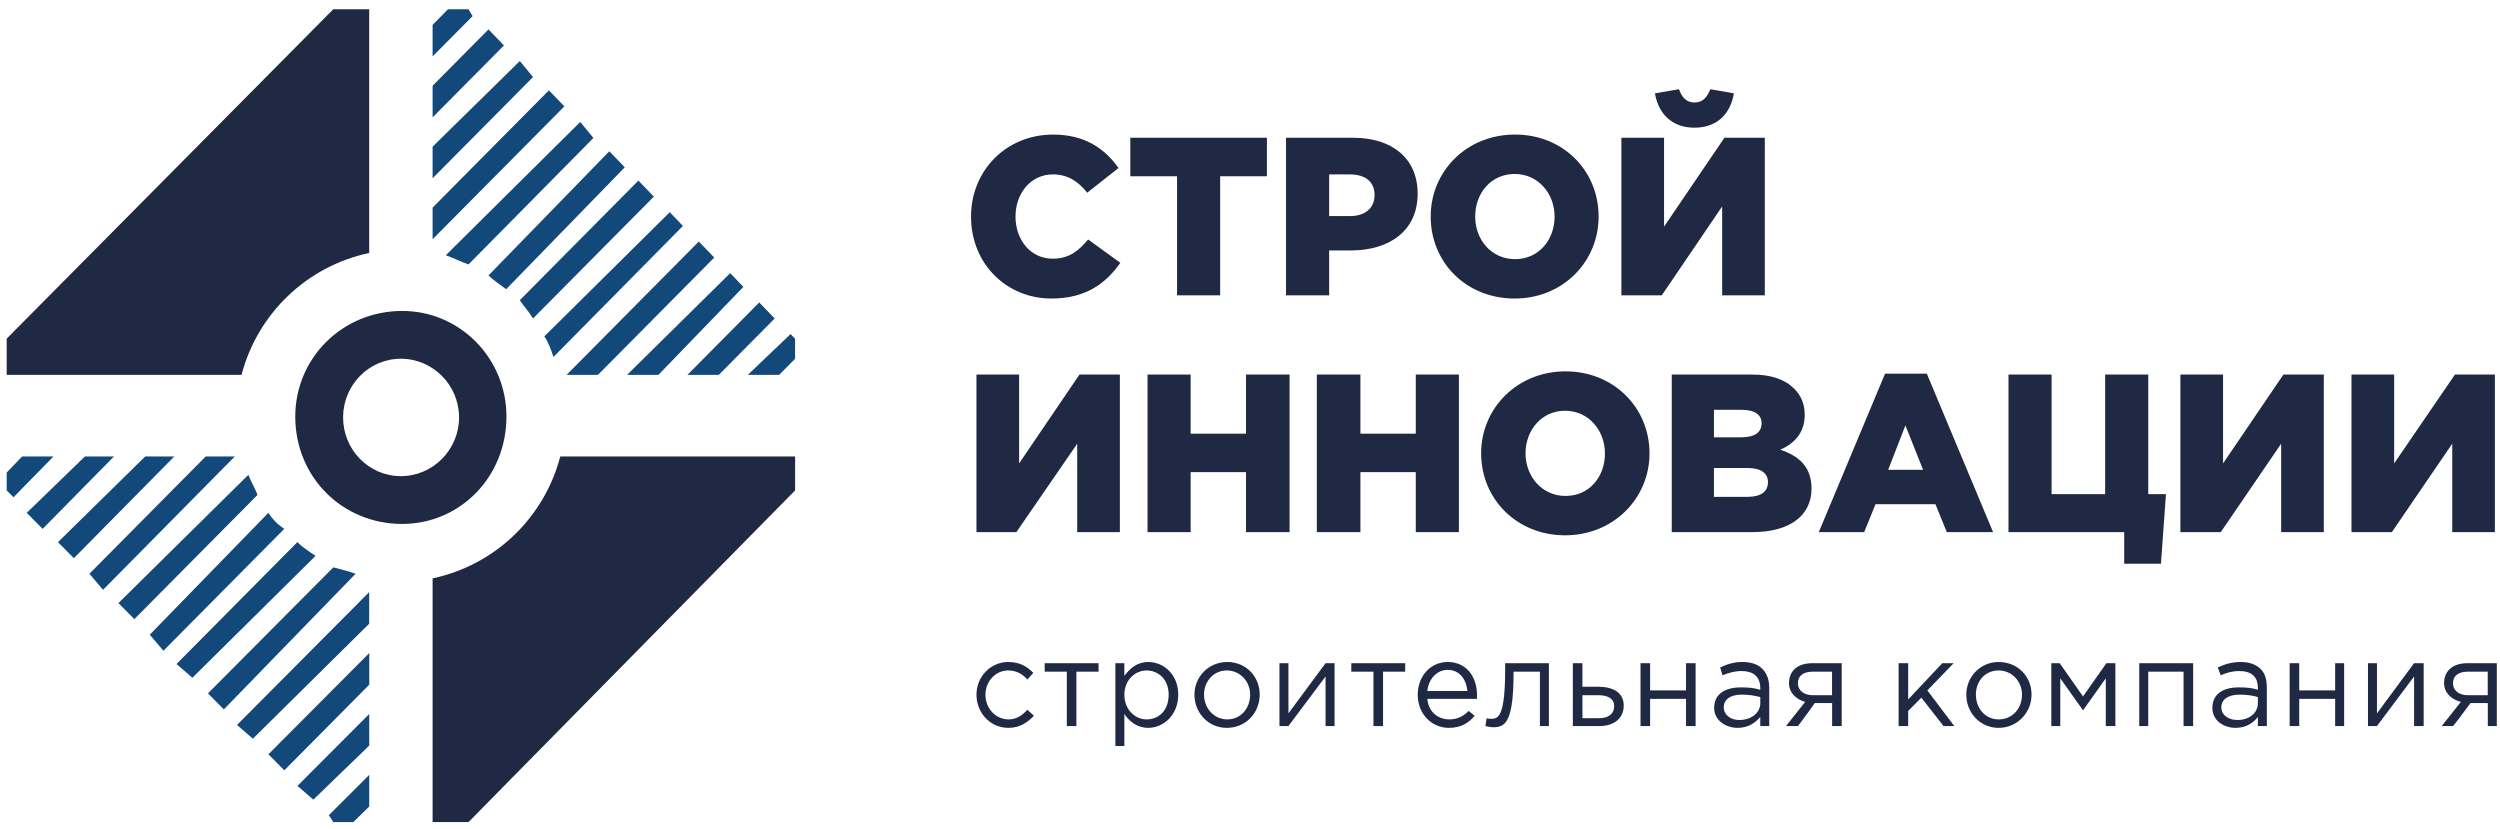
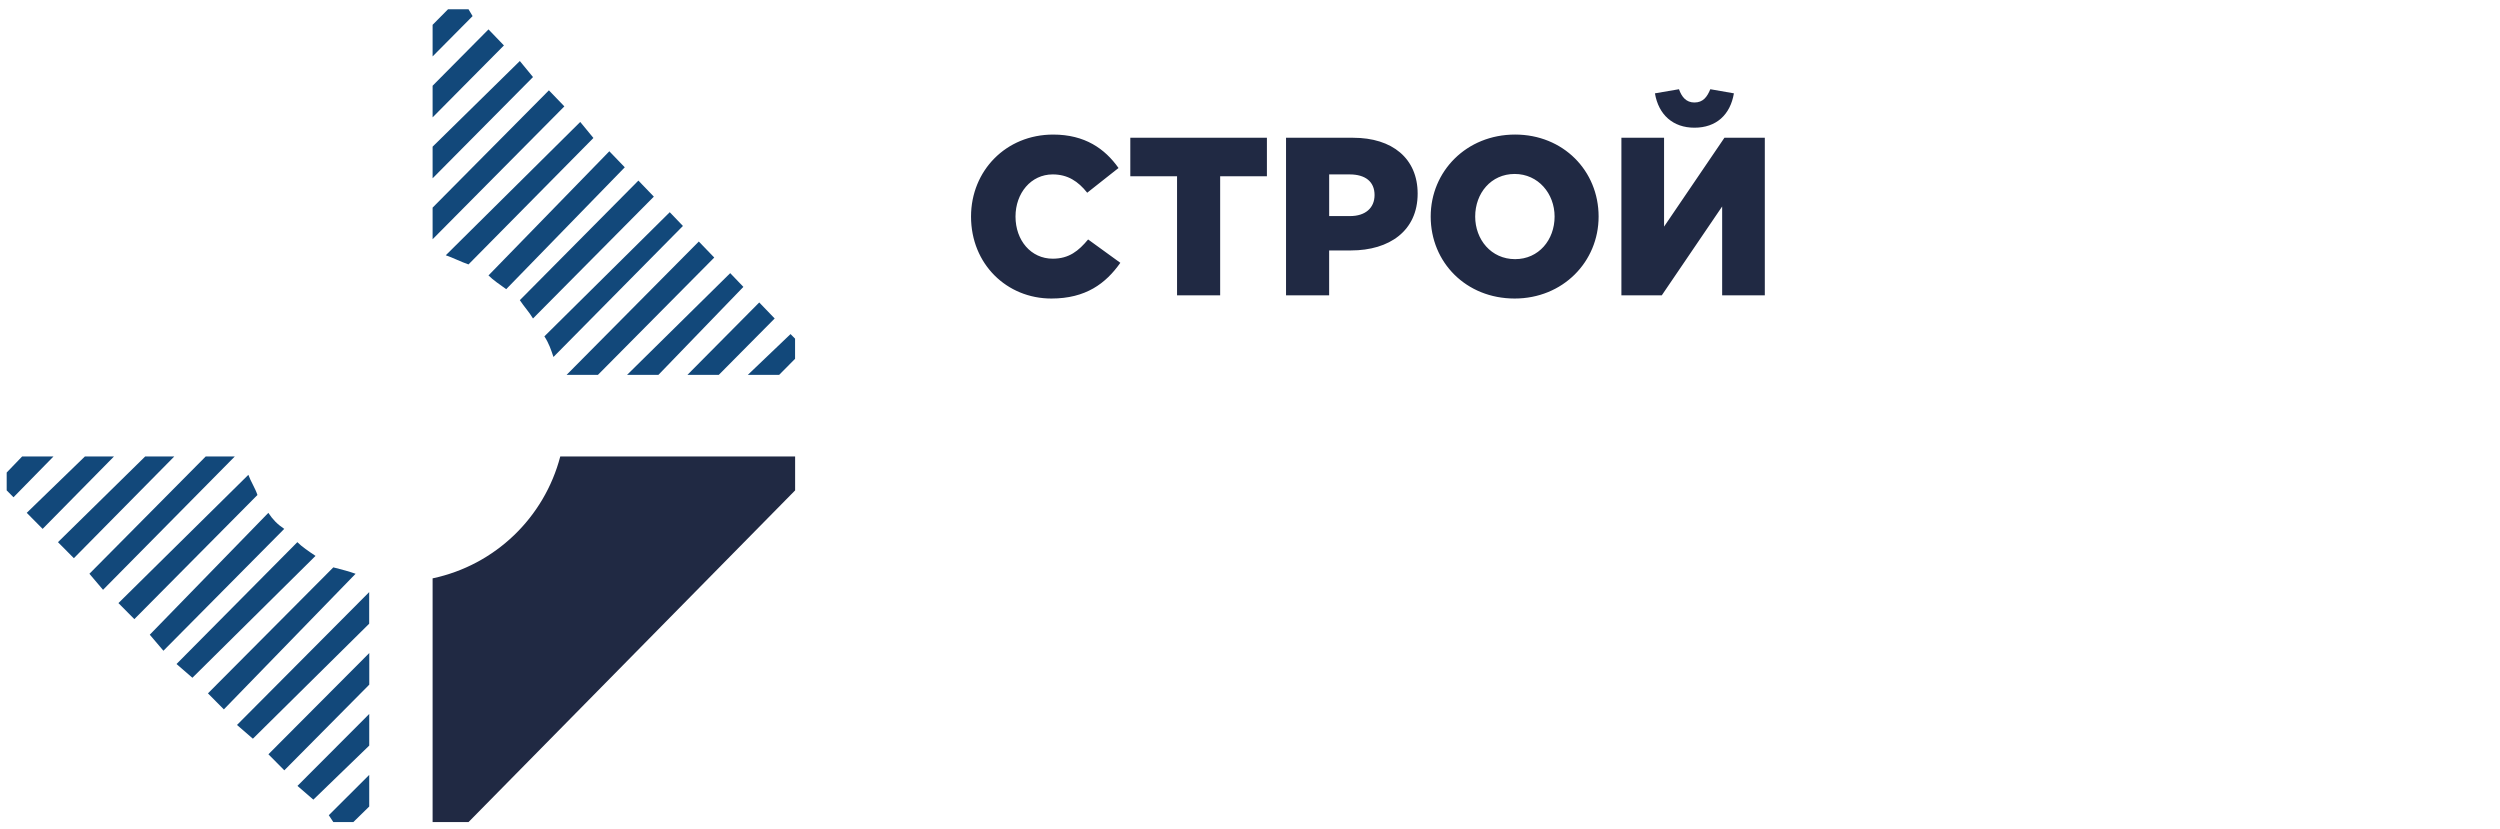
<svg xmlns="http://www.w3.org/2000/svg" width="187" height="62" viewBox="0 0 187 62" fill="none">
  <path fill-rule="evenodd" clip-rule="evenodd" d="M129.696 6.982C129.424 8.592 128.372 9.552 126.742 9.552C125.147 9.552 124.061 8.592 123.789 6.982L125.588 6.674C125.792 7.256 126.131 7.667 126.742 7.667C127.387 7.667 127.693 7.256 127.931 6.674L129.696 6.982ZM113.296 22.33C116.894 22.33 119.576 19.589 119.576 16.198C119.576 12.772 116.928 10.065 113.33 10.065C109.697 10.065 107.016 12.806 107.016 16.198C107.016 19.624 109.663 22.33 113.296 22.33ZM83.801 19.658C82.715 21.2 81.221 22.33 78.641 22.33C75.315 22.33 72.633 19.761 72.633 16.198C72.633 12.772 75.247 10.066 78.777 10.066C81.153 10.066 82.647 11.127 83.665 12.566L81.323 14.416C80.644 13.56 79.863 13.046 78.743 13.046C77.114 13.046 75.96 14.451 75.96 16.198C75.96 17.979 77.114 19.35 78.743 19.35C79.965 19.35 80.678 18.767 81.391 17.911L83.801 19.658ZM91.268 22.09H88.043V13.183H84.547V10.305H94.765V13.183H91.268V22.09ZM96.195 22.09H99.42V18.733H101.05C103.935 18.733 106.04 17.26 106.04 14.485C106.04 11.847 104.139 10.305 101.219 10.305H96.195V22.09ZM99.422 13.046V16.163H100.983C102.138 16.163 102.817 15.547 102.817 14.588C102.817 13.594 102.138 13.046 100.949 13.046H99.422ZM110.344 16.198C110.344 17.911 111.532 19.384 113.331 19.384C115.096 19.384 116.284 17.945 116.284 16.198C116.284 14.485 115.062 13.012 113.297 13.012C111.532 13.012 110.344 14.451 110.344 16.198ZM121.281 22.09H124.302L128.817 15.444V22.09H132.008V10.305H128.987L124.472 16.951V10.305H121.281V22.09Z" fill="#202943" />
-   <path fill-rule="evenodd" clip-rule="evenodd" d="M117.069 40.042C120.667 40.042 123.383 37.301 123.383 33.91C123.383 30.484 120.701 27.777 117.103 27.777C113.505 27.777 110.789 30.518 110.789 33.91C110.789 37.336 113.471 40.042 117.069 40.042ZM85.836 39.802H89.061V35.314H93.202V39.802H96.461V28.017H93.202V32.437H89.061V28.017H85.836V39.802ZM73.039 39.802H76.026L80.575 33.19V39.802H83.766V28.017H80.745L76.23 34.663V28.017H73.039V39.802ZM101.759 39.802H98.5V28.017H101.759V32.437H105.9V28.017H109.125V39.802H105.9V35.314H101.759V39.802ZM114.109 33.91C114.109 35.623 115.331 37.096 117.097 37.096C118.896 37.096 120.05 35.657 120.05 33.91C120.05 32.231 118.862 30.724 117.063 30.724C115.297 30.724 114.109 32.197 114.109 33.91ZM125.047 39.802H131.089C133.873 39.802 135.502 38.569 135.502 36.547C135.502 34.937 134.586 34.115 133.16 33.636C134.212 33.19 134.993 32.368 134.993 31.032C134.993 30.175 134.688 29.559 134.212 29.079C133.533 28.394 132.515 28.017 131.055 28.017H125.047V39.802ZM128.203 35.006V37.164H130.715C131.7 37.164 132.243 36.787 132.243 36.068C132.243 35.417 131.767 35.006 130.681 35.006H128.203ZM128.203 32.711V30.655H130.308C131.258 30.655 131.767 31.032 131.767 31.649C131.767 32.368 131.224 32.711 130.24 32.711H128.203ZM139.441 39.802H136.047L141.003 27.949H144.126L149.082 39.802H145.62L144.771 37.712H140.29L139.441 39.802ZM141.234 35.143L142.524 31.82L143.848 35.143H141.234ZM161.64 42.166H158.891V39.802H150.234V28.017H153.459V36.959H157.465V28.017H160.69V36.959H162.014L161.64 42.166ZM163.094 39.802H166.115L170.63 33.19V39.802H173.821V28.017H170.8L166.285 34.663V28.017H163.094V39.802ZM178.912 39.802H175.891V28.017H179.082V34.663L183.63 28.017H186.618V39.802H183.427V33.19L178.912 39.802Z" fill="#202943" />
-   <path fill-rule="evenodd" clip-rule="evenodd" d="M75.413 54.444C76.309 54.444 76.846 54.037 77.339 53.54L76.846 53.088C76.488 53.495 76.04 53.811 75.458 53.811C74.472 53.811 73.711 52.998 73.711 51.958C73.711 50.964 74.472 50.15 75.413 50.15C76.04 50.15 76.488 50.421 76.846 50.828L77.294 50.331C76.846 49.879 76.309 49.517 75.413 49.517C74.069 49.517 73.039 50.647 73.039 51.958C73.039 53.314 74.069 54.444 75.413 54.444ZM79.798 54.308H80.514V50.24H82.172V49.607H78.141V50.24H79.798V54.308ZM84.102 55.8H83.43V49.608H84.102V50.557C84.505 50.014 85.042 49.517 85.893 49.517C87.013 49.517 88.133 50.421 88.133 51.958C88.133 53.495 87.013 54.444 85.893 54.444C85.042 54.444 84.46 53.947 84.102 53.404V55.8ZM85.759 53.811C84.908 53.811 84.102 53.088 84.102 51.958C84.102 50.873 84.908 50.15 85.759 50.15C86.655 50.15 87.416 50.828 87.416 51.958C87.416 53.133 86.699 53.811 85.759 53.811ZM94.226 51.958C94.226 53.314 93.196 54.444 91.762 54.444C90.374 54.444 89.344 53.314 89.344 51.958C89.344 50.647 90.374 49.517 91.807 49.517C93.196 49.517 94.226 50.602 94.226 51.958ZM91.809 53.811C90.824 53.811 90.062 52.998 90.062 51.958C90.062 50.964 90.779 50.15 91.764 50.15C92.75 50.15 93.511 50.964 93.511 51.958C93.511 52.998 92.795 53.811 91.809 53.811ZM96.375 54.308H95.703V49.607H96.375V53.359L99.152 49.607H99.824V54.308H99.152V50.602L96.375 54.308ZM102.735 54.308H103.452V50.24H105.109V49.607H101.078V50.24H102.735V54.308ZM110.302 53.54C109.854 54.083 109.272 54.444 108.376 54.444C107.122 54.444 106.047 53.45 106.047 51.958C106.047 50.602 106.987 49.517 108.286 49.517C109.675 49.517 110.481 50.602 110.481 52.003V52.274H106.764C106.853 53.269 107.57 53.811 108.421 53.811C109.048 53.811 109.496 53.54 109.854 53.178L110.302 53.54ZM106.766 51.687C106.855 50.783 107.482 50.105 108.288 50.105C109.184 50.105 109.677 50.828 109.766 51.687H106.766ZM113.214 50.331C113.214 54.037 112.587 54.399 111.692 54.399C111.512 54.399 111.289 54.354 111.109 54.308L111.199 53.721C111.289 53.766 111.468 53.766 111.557 53.766C112.095 53.766 112.587 53.54 112.587 50.014V49.607H115.857V54.308H115.185V50.24H113.214V50.331ZM117.648 54.308H119.664C120.739 54.308 121.456 53.721 121.456 52.772C121.456 51.777 120.605 51.37 119.574 51.37H118.365V49.607H117.648V54.308ZM118.367 52.003V53.721H119.621C120.293 53.721 120.741 53.405 120.741 52.817C120.741 52.275 120.293 52.003 119.577 52.003H118.367ZM122.711 54.308H123.428V52.274H126.115V54.308H126.832V49.607H126.115V51.642H123.428V49.607H122.711V54.308ZM131.668 53.63C131.309 54.037 130.817 54.444 129.966 54.444C129.115 54.444 128.219 53.902 128.219 52.952C128.219 51.913 129.025 51.416 130.234 51.416C130.817 51.416 131.22 51.461 131.668 51.596V51.461C131.668 50.602 131.13 50.195 130.279 50.195C129.742 50.195 129.294 50.331 128.846 50.511L128.667 49.924C129.159 49.698 129.652 49.517 130.324 49.517C130.996 49.517 131.533 49.698 131.847 50.059C132.16 50.376 132.339 50.828 132.339 51.461V54.309H131.668V53.63ZM130.102 53.856C129.475 53.856 128.938 53.495 128.938 52.907C128.938 52.32 129.43 51.958 130.281 51.958C130.863 51.958 131.311 52.048 131.67 52.139V52.591C131.67 53.359 130.953 53.856 130.102 53.856ZM134.49 54.308H133.594L135.027 52.5C134.355 52.319 133.818 51.822 133.818 51.099C133.818 50.195 134.445 49.607 135.564 49.607H137.759V54.308H137.043V52.591H135.744C135.42 53.062 135.068 53.534 134.733 53.982C134.651 54.092 134.569 54.201 134.49 54.308ZM135.604 52.003C134.977 52.003 134.484 51.687 134.484 51.099C134.484 50.557 134.887 50.24 135.604 50.24H137.037V52.003H135.604ZM142.732 54.308H142.016V49.607H142.732V52.319L145.285 49.607H146.136L144.166 51.642L146.181 54.308H145.375L143.718 52.184L142.732 53.178V54.308ZM149.497 54.444C150.885 54.444 151.96 53.314 151.96 51.958C151.96 50.602 150.93 49.517 149.497 49.517C148.108 49.517 147.078 50.647 147.078 51.958C147.078 53.314 148.108 54.444 149.497 54.444ZM147.797 51.958C147.797 52.998 148.513 53.811 149.499 53.811C150.529 53.811 151.246 52.998 151.246 51.958C151.246 50.964 150.484 50.15 149.499 50.15C148.469 50.15 147.797 50.964 147.797 51.958ZM153.438 54.308H154.109V50.737L155.811 53.133L157.513 50.737V54.308H158.23V49.607H157.558L155.811 52.093L154.065 49.607H153.438V54.308ZM160.687 54.308H160.016V49.607H164.047V54.308H163.33V50.24H160.687V54.308ZM167.231 54.444C168.038 54.444 168.575 54.037 168.889 53.63V54.309H169.56V51.461C169.56 50.828 169.426 50.376 169.112 50.059C168.754 49.698 168.261 49.517 167.59 49.517C166.918 49.517 166.38 49.698 165.888 49.924L166.112 50.511C166.515 50.331 166.963 50.195 167.5 50.195C168.396 50.195 168.889 50.602 168.889 51.461V51.596C168.485 51.461 168.082 51.416 167.455 51.416C166.291 51.416 165.485 51.913 165.485 52.952C165.485 53.902 166.336 54.444 167.231 54.444ZM166.156 52.907C166.156 53.495 166.694 53.856 167.366 53.856C168.217 53.856 168.889 53.359 168.889 52.591V52.139C168.575 52.048 168.127 51.958 167.545 51.958C166.649 51.958 166.156 52.32 166.156 52.907ZM171.266 54.308H171.982V52.274H174.67V54.308H175.341V49.607H174.67V51.642H171.982V49.607H171.266V54.308ZM177.797 54.308H177.125V49.607H177.797V53.359L180.574 49.607H181.29V54.308H180.574V50.602L177.797 54.308ZM182.641 54.308H183.492C183.776 53.964 184.043 53.601 184.314 53.232L184.315 53.231C184.47 53.019 184.627 52.805 184.791 52.591H186.089V54.308H186.761V49.607H184.567C183.447 49.607 182.82 50.195 182.82 51.099C182.82 51.822 183.357 52.319 184.074 52.5L182.641 54.308ZM183.484 51.099C183.484 51.687 183.977 52.003 184.604 52.003H186.082V50.24H184.604C183.887 50.24 183.484 50.557 183.484 51.099Z" fill="#202943" />
  <path fill-rule="evenodd" clip-rule="evenodd" d="M32.359 43.261V61.492H35.044L59.475 36.681V34.145H41.908C40.718 38.703 37.049 42.267 32.359 43.261Z" fill="#202943" />
  <path fill-rule="evenodd" clip-rule="evenodd" d="M0.5 35.345L1.655 34.145H4L1.01 37.195L0.5 36.681V35.345ZM2 38.36L6.349 34.145H8.524L3.189 39.56L2 38.36ZM4.336 40.554L10.86 34.145H13.035L5.525 41.753L4.336 40.554ZM6.688 42.918L15.386 34.145H17.561L7.707 44.118L6.688 42.918ZM8.859 45.111L18.578 35.516C18.747 35.996 19.087 36.51 19.257 37.024L10.049 46.311L8.859 45.111ZM11.203 47.476L20.072 38.361C20.412 38.874 20.751 39.217 21.261 39.56L12.223 48.676L11.203 47.476ZM13.203 49.669L22.242 40.553C22.581 40.896 23.091 41.239 23.601 41.581L14.392 50.697L13.203 49.669ZM15.555 51.863L24.933 42.439C25.613 42.61 26.122 42.747 26.598 42.918L16.744 53.062L15.555 51.863ZM17.727 54.227L27.615 44.289V46.653L18.916 55.255L17.727 54.227ZM20.078 56.42L27.622 48.847V51.211L21.267 57.62L20.078 56.42ZM22.25 58.785L27.619 53.404V55.769L23.439 59.813L22.25 58.785ZM24.594 60.978L27.618 57.963V60.327L26.429 61.492H24.933L24.594 60.978Z" fill="#12487A" />
-   <path fill-rule="evenodd" clip-rule="evenodd" d="M27.616 18.923V0.691H24.931L0.5 25.331V28.038H18.067C19.257 23.481 22.927 19.917 27.616 18.923Z" fill="#202943" />
  <path fill-rule="evenodd" clip-rule="evenodd" d="M59.471 26.839L58.282 28.039H55.938L59.132 24.989L59.471 25.331V26.839ZM57.946 23.823L53.767 28.038H51.422L56.791 22.624L57.946 23.823ZM55.605 21.459L49.251 28.038H46.906L54.62 20.431L55.605 21.459ZM53.426 19.265L44.727 28.038H42.383L52.271 18.066L53.426 19.265ZM51.083 16.901L41.398 26.702C41.228 26.188 41.059 25.674 40.719 25.16L50.097 15.873L51.083 16.901ZM48.907 14.708L39.868 23.823C39.562 23.309 39.223 22.967 38.883 22.453L47.752 13.508L48.907 14.708ZM46.733 12.514L37.864 21.63C37.388 21.287 36.879 20.945 36.539 20.602L45.578 11.315L46.733 12.514ZM44.387 10.321L35.043 19.779C34.533 19.608 33.853 19.265 33.344 19.094L43.402 9.122L44.387 10.321ZM42.214 7.957L32.359 17.895V15.53L41.058 6.757L42.214 7.957ZM39.869 5.763L32.359 13.337V10.972L38.883 4.564L39.869 5.763ZM37.694 3.399L32.359 8.779V6.414L36.539 2.199L37.694 3.399ZM35.35 1.205L32.359 4.221V1.857L33.515 0.691H35.044L35.35 1.205Z" fill="#12487A" />
-   <path fill-rule="evenodd" clip-rule="evenodd" d="M30.085 23.259C34.405 23.259 37.882 26.799 37.882 31.156C37.882 35.684 34.405 39.19 30.085 39.19C25.596 39.19 22.086 35.684 22.086 31.156C22.086 26.799 25.596 23.259 30.085 23.259ZM29.984 26.834C32.381 26.834 34.338 28.808 34.338 31.225C34.338 33.641 32.381 35.616 29.984 35.616C27.588 35.616 25.664 33.641 25.664 31.225C25.664 28.808 27.588 26.834 29.984 26.834Z" fill="#202943" />
</svg>